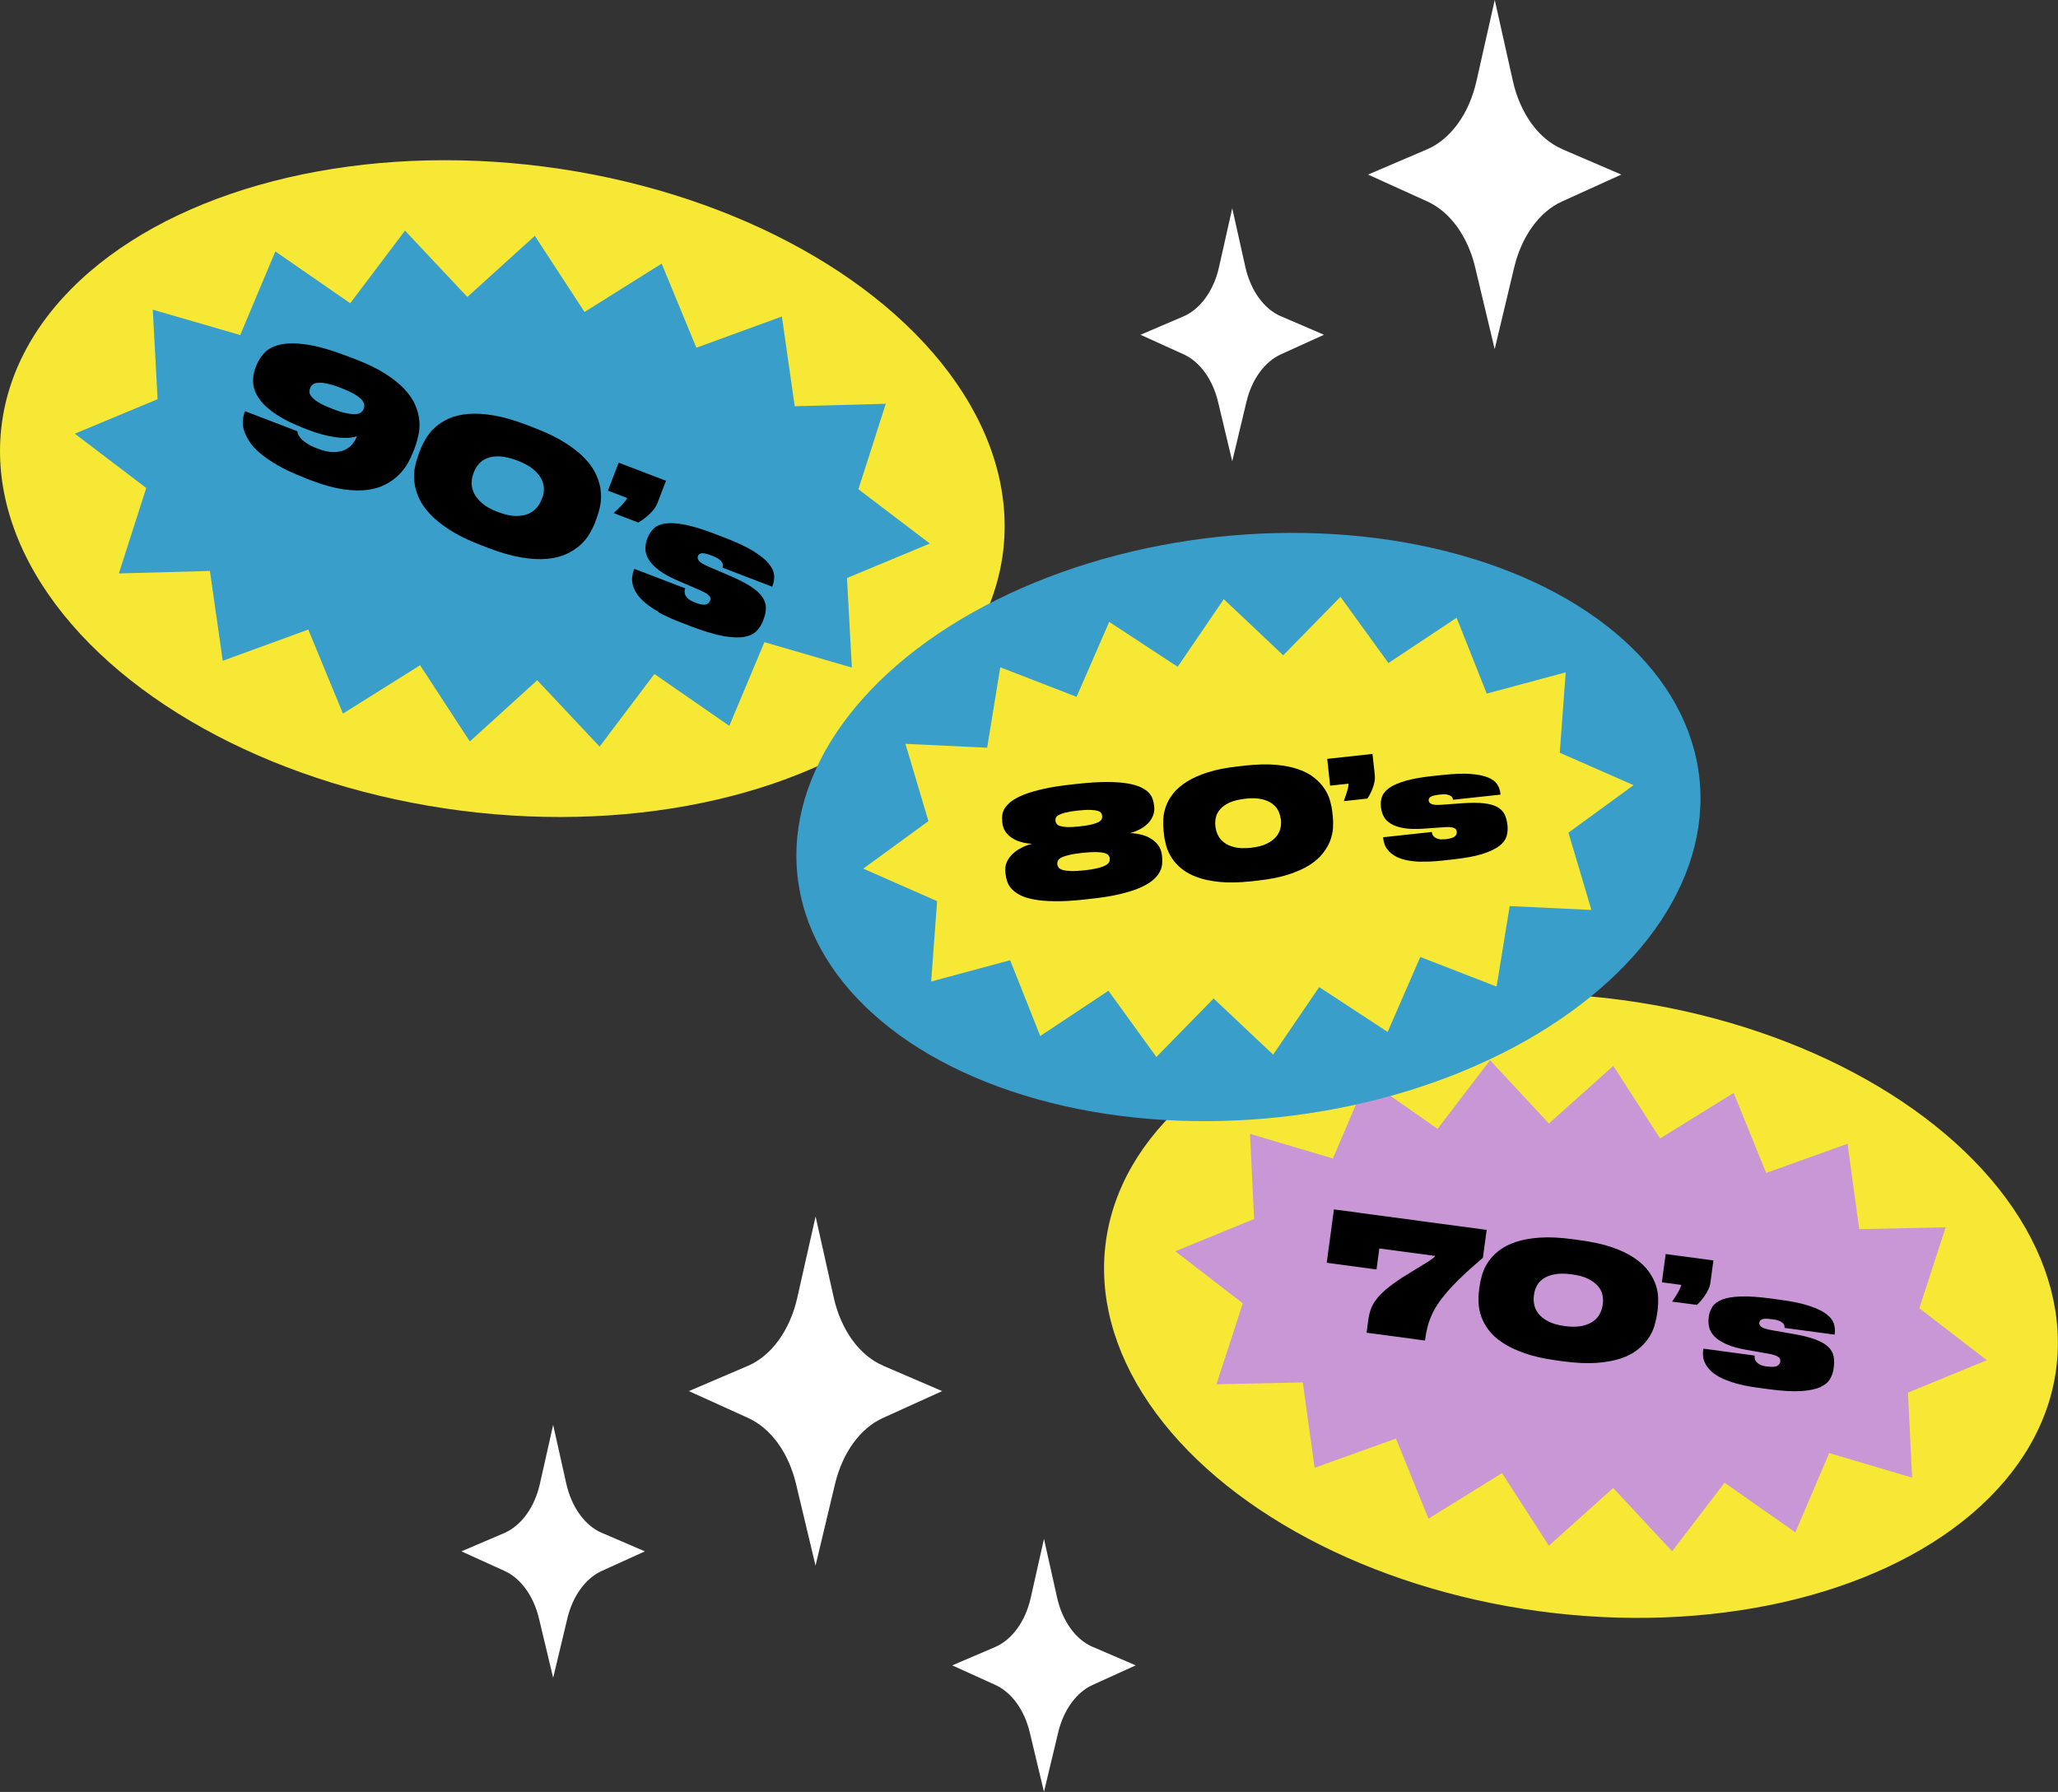
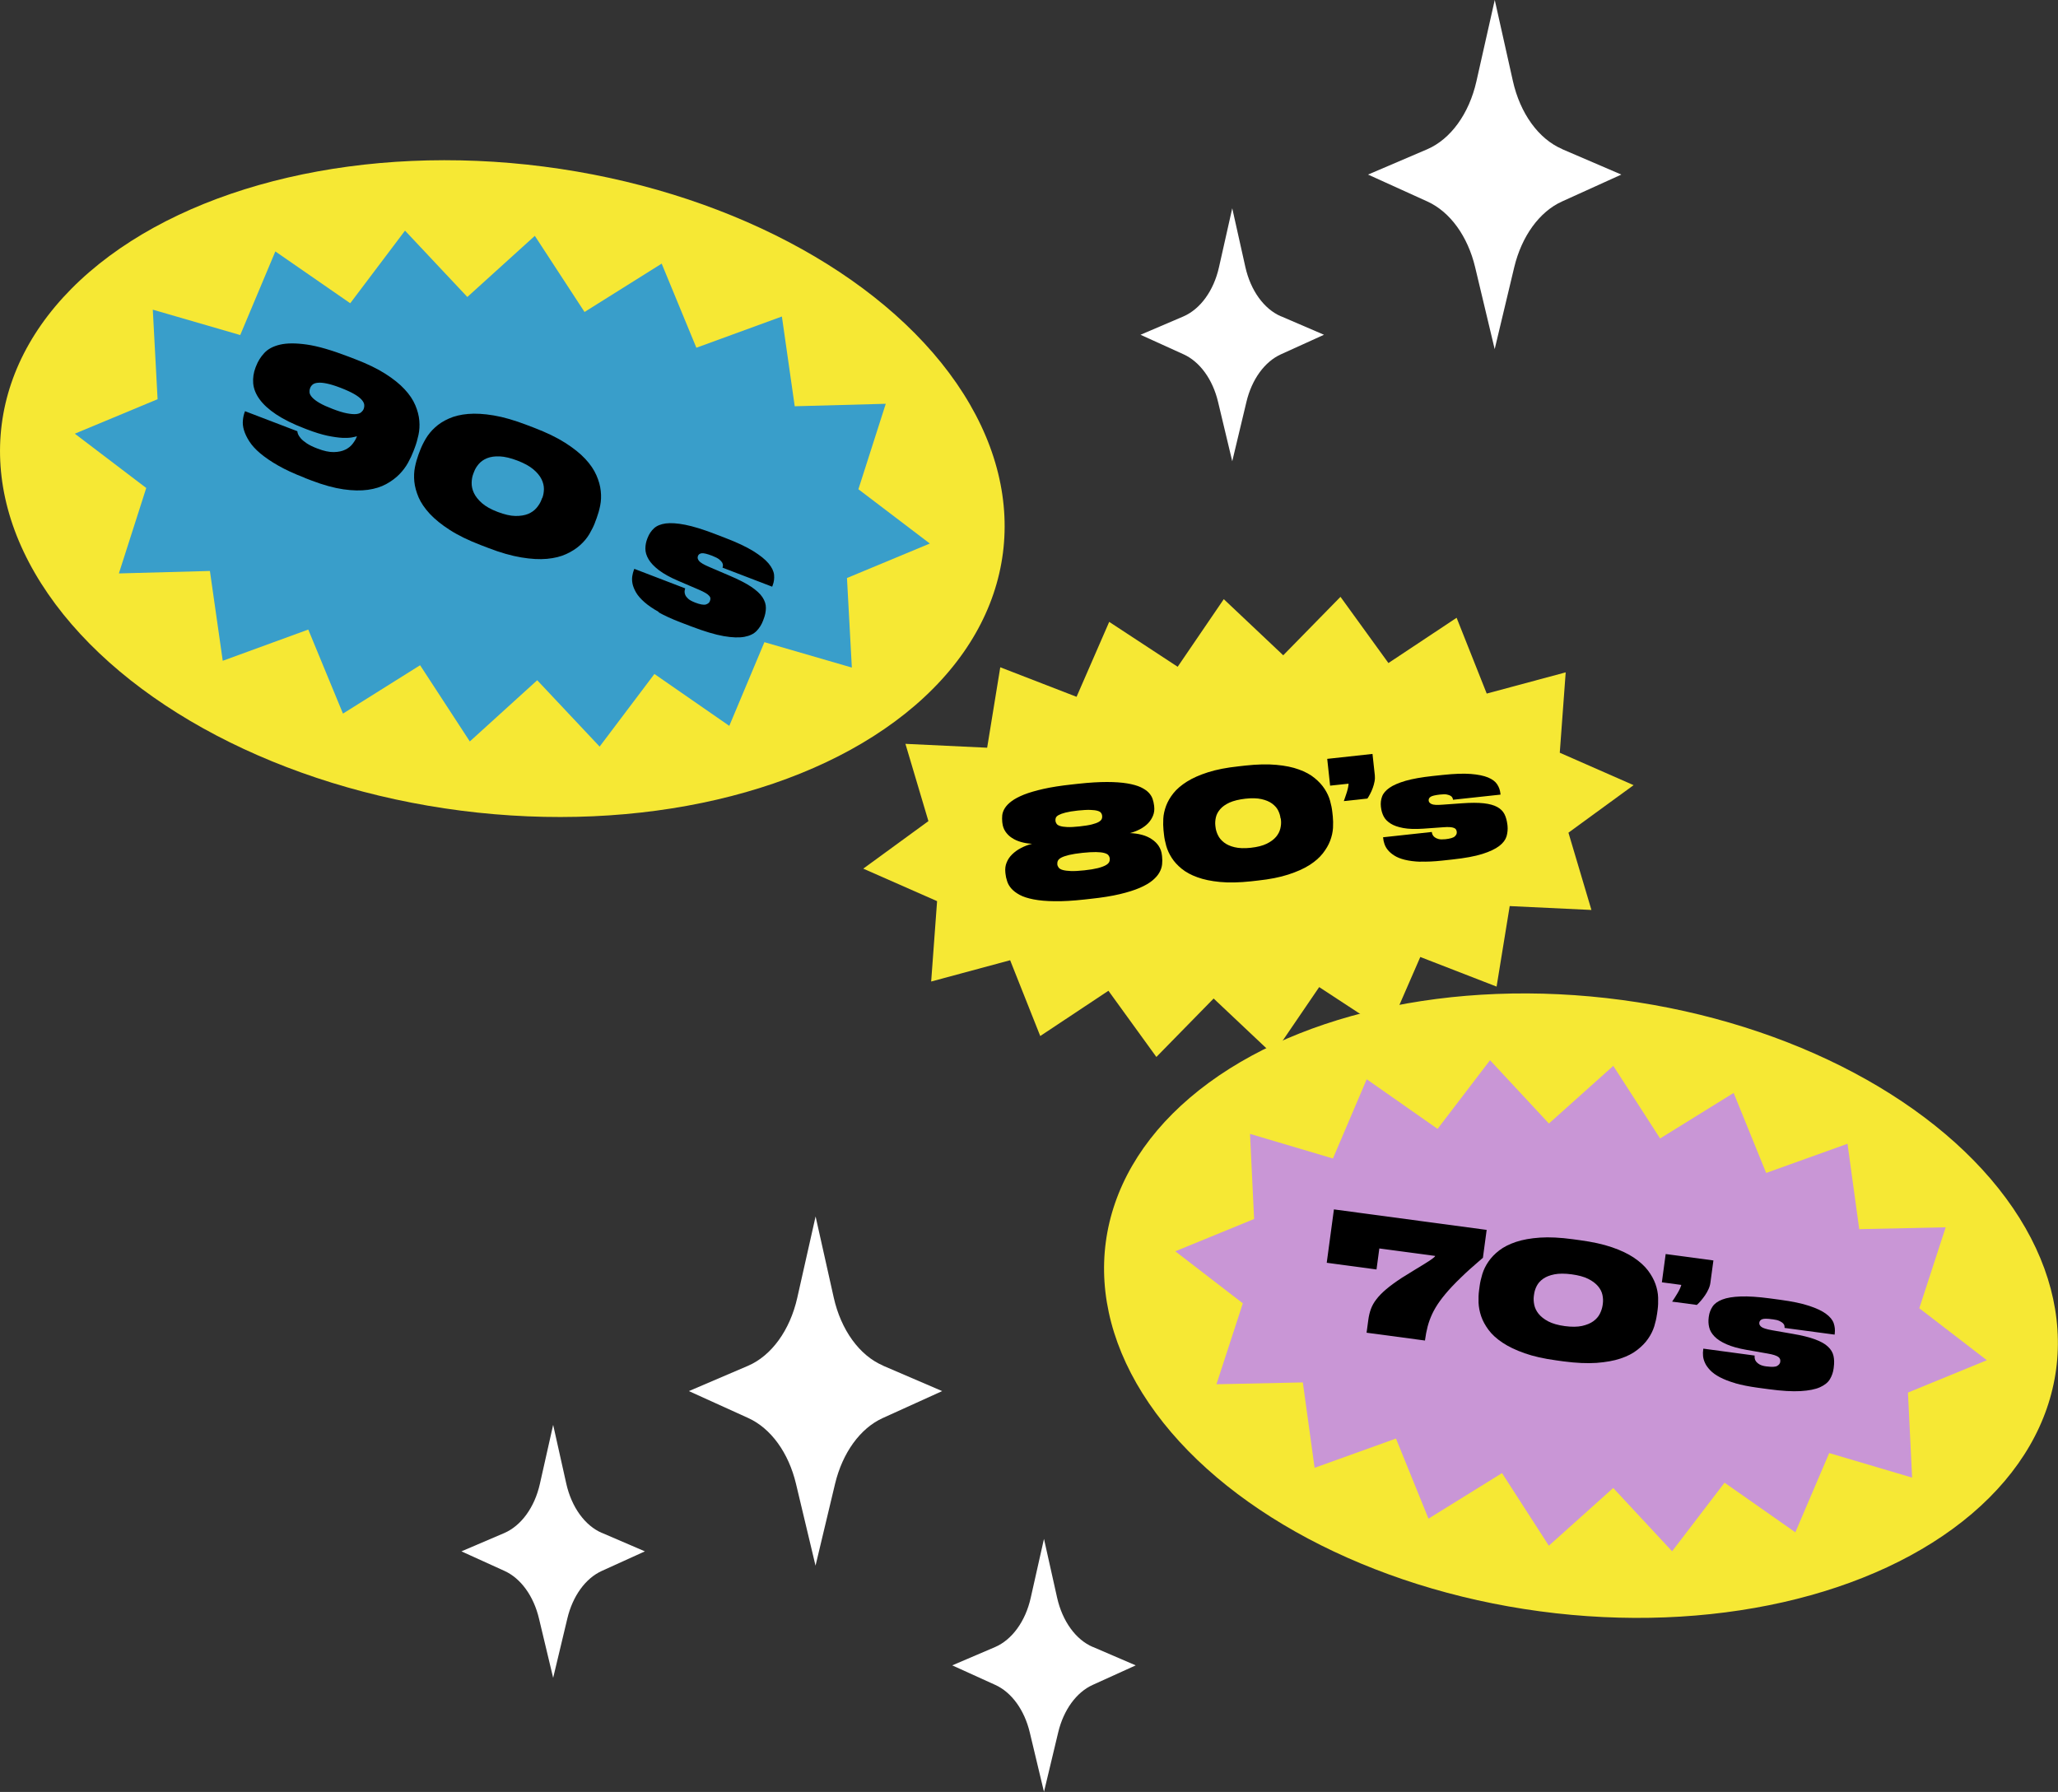
<svg xmlns="http://www.w3.org/2000/svg" id="b" viewBox="0 0 291.87 254.15">
  <rect x="0" y="0" width="291.87" height="254.15" fill="#333333" stroke="none" />
  <g id="c">
    <g>
      <g>
        <ellipse cx="224.23" cy="185.2" rx="43.74" ry="67.99" transform="translate(10.85 382.8) rotate(-82.36)" fill="#f6e834" />
        <polygon points="281.78 192.92 270.59 197.51 271.18 209.57 259.42 206.09 254.62 217.33 244.58 210.29 237.14 220.02 228.79 211.04 219.66 219.23 213.02 208.93 202.59 215.39 197.98 204.03 186.44 208.18 184.77 196.07 172.52 196.33 176.26 184.85 166.68 177.47 177.86 172.89 177.28 160.82 189.04 164.31 193.83 153.07 203.88 160.11 211.32 150.37 219.67 159.35 228.8 151.17 235.44 161.47 245.87 155.01 250.48 166.36 262.02 162.22 263.68 174.33 275.94 174.07 272.2 185.55 281.78 192.92" fill="#c996d6" />
        <g>
          <path d="M210.84,174.45l-.53,3.94c-.21,.18-.47,.41-.78,.68-.32,.27-.67,.58-1.05,.92-.39,.35-.8,.73-1.24,1.16-.44,.42-.9,.88-1.37,1.38-.65,.7-1.2,1.36-1.65,1.98-.45,.62-.81,1.23-1.09,1.82-.28,.6-.5,1.2-.66,1.81-.16,.61-.28,1.25-.37,1.92v.07l-8.29-1.11,.25-1.85c.07-.53,.19-1.04,.36-1.5,.17-.47,.43-.94,.79-1.4,.36-.47,.82-.94,1.4-1.43,.58-.49,1.31-1.02,2.19-1.6,.59-.37,1.17-.73,1.73-1.07,.56-.34,1.06-.64,1.49-.91,.44-.27,.79-.5,1.07-.7,.28-.2,.43-.34,.45-.43l-7.92-1.06-.4,2.98-7.06-.95,1.02-7.57,21.68,2.91Z" />
          <path d="M234.99,186.44c-.07,.52-.2,1.08-.38,1.68-.19,.6-.48,1.19-.87,1.75-.39,.57-.91,1.1-1.54,1.59-.63,.5-1.42,.9-2.37,1.22-.95,.32-2.09,.52-3.41,.62-1.33,.09-2.87,.02-4.64-.21l-1.02-.14c-1.78-.24-3.29-.58-4.54-1.02s-2.29-.94-3.13-1.5c-.84-.56-1.5-1.16-1.98-1.81-.48-.65-.83-1.29-1.05-1.94-.22-.65-.34-1.29-.37-1.92-.02-.63,0-1.2,.07-1.72l.09-.67c.07-.52,.2-1.08,.38-1.68,.19-.6,.47-1.19,.86-1.75,.39-.57,.89-1.1,1.53-1.59,.63-.49,1.43-.89,2.38-1.21,.96-.32,2.09-.52,3.41-.61,1.32-.09,2.87-.01,4.65,.23l1.02,.14c1.77,.24,3.28,.57,4.53,1,1.26,.43,2.3,.93,3.13,1.49,.83,.56,1.49,1.16,1.97,1.79,.48,.64,.84,1.28,1.07,1.93,.23,.65,.36,1.29,.38,1.92,.02,.63,0,1.2-.07,1.72l-.09,.67Zm-7.67-1.57c.05-.39,.03-.79-.06-1.22-.09-.43-.3-.84-.63-1.23-.33-.39-.79-.74-1.39-1.04-.6-.3-1.38-.51-2.33-.64-.98-.13-1.8-.13-2.46,0-.66,.13-1.19,.34-1.6,.63-.41,.29-.71,.63-.91,1.02-.2,.39-.32,.78-.37,1.16l-.04,.27c-.05,.39-.03,.8,.06,1.24,.09,.44,.29,.87,.61,1.27,.32,.4,.77,.76,1.37,1.08,.6,.31,1.38,.54,2.35,.67,.96,.13,1.78,.12,2.44-.02,.66-.15,1.2-.37,1.61-.67,.41-.3,.72-.65,.92-1.05s.33-.8,.39-1.18l.04-.29Z" />
          <path d="M237.14,184.62c.11-.17,.24-.35,.37-.56,.13-.21,.26-.42,.39-.63,.13-.21,.24-.42,.33-.62,.1-.21,.17-.4,.22-.57l-2.76-.37,.54-4.01,6.77,.91-.43,3.18c-.04,.3-.13,.6-.27,.9-.14,.31-.3,.6-.49,.87-.19,.28-.39,.53-.59,.77-.21,.24-.39,.43-.57,.59l-3.52-.47Z" />
          <path d="M246.11,196.18c-.88-.25-1.61-.54-2.2-.85-.59-.31-1.04-.64-1.37-.99-.33-.35-.58-.69-.73-1.03-.16-.34-.25-.67-.28-.99s-.02-.61,.02-.88l.02-.16,7.28,.98c-.02,.12-.01,.26,.01,.41,.02,.15,.09,.31,.21,.46s.29,.29,.51,.41c.23,.12,.54,.21,.94,.26h.04c.73,.1,1.22,.08,1.48-.07,.26-.15,.41-.34,.44-.58v-.02c.02-.13,.01-.26-.03-.37-.04-.11-.12-.21-.25-.31-.13-.09-.32-.18-.57-.26-.25-.08-.57-.15-.97-.22l-2.92-.51c-1.2-.21-2.16-.48-2.9-.81-.74-.33-1.31-.7-1.7-1.11-.39-.41-.64-.84-.74-1.29-.11-.45-.13-.91-.07-1.37l.02-.16c.07-.52,.25-.99,.53-1.41,.28-.42,.75-.76,1.39-1,.64-.25,1.51-.39,2.6-.43,1.09-.04,2.46,.05,4.12,.27l1.49,.2c1.69,.23,3.06,.51,4.1,.86,1.04,.34,1.84,.72,2.4,1.14,.56,.41,.92,.86,1.08,1.32,.16,.47,.21,.95,.15,1.44l-.02,.18-7.1-.95c.01-.09,0-.19-.02-.31-.02-.12-.09-.23-.19-.34-.11-.11-.27-.22-.5-.33-.23-.11-.55-.19-.96-.24h-.04c-.74-.11-1.23-.11-1.47-.01-.24,.1-.37,.26-.4,.48v.02c-.03,.21,.07,.4,.29,.58,.22,.18,.74,.34,1.53,.48l2.92,.51c1.3,.22,2.35,.48,3.16,.78,.81,.3,1.42,.64,1.83,1.03,.42,.39,.68,.82,.79,1.31,.11,.48,.12,1.02,.04,1.61l-.02,.18c-.07,.53-.24,1.04-.52,1.51-.27,.47-.75,.85-1.41,1.15-.67,.3-1.58,.48-2.75,.55-1.17,.07-2.68-.02-4.53-.27l-1.56-.21c-1.23-.17-2.29-.38-3.17-.63Z" />
        </g>
        <ellipse cx="71.24" cy="69.3" rx="46.05" ry="71.58" transform="translate(-6.57 131.13) rotate(-82.68)" fill="#f6e834" />
        <polygon points="131.87 77.09 120.12 81.98 120.81 94.68 108.41 91.08 103.43 102.95 92.81 95.59 85.04 105.89 76.19 96.48 66.63 105.16 59.58 94.35 48.64 101.21 43.72 89.29 31.59 93.72 29.77 80.98 16.86 81.33 20.74 69.21 10.61 61.51 22.35 56.62 21.67 43.92 34.07 47.52 39.05 35.66 49.67 43.01 57.44 32.71 66.28 42.12 75.85 33.45 82.9 44.25 93.84 37.39 98.76 49.32 110.89 44.89 112.71 57.62 125.62 57.27 121.74 69.39 131.87 77.09" fill="#399eca" />
        <g>
          <path d="M43.18,67.75c-1.47-.56-2.72-1.14-3.73-1.72-1.02-.58-1.86-1.16-2.54-1.73-.68-.57-1.19-1.14-1.55-1.7-.36-.56-.61-1.09-.76-1.59-.15-.5-.2-.97-.15-1.41,.04-.44,.13-.83,.26-1.17l.04-.11,7.42,2.84c0,.09,.03,.21,.09,.39,.06,.17,.19,.37,.38,.6,.19,.23,.48,.47,.85,.72,.37,.25,.89,.51,1.56,.76,.88,.34,1.65,.5,2.29,.49,.65-.01,1.19-.13,1.62-.34,.44-.21,.79-.49,1.05-.83,.26-.34,.46-.66,.57-.97l.04-.11c-.14,.05-.37,.11-.71,.17-.34,.06-.79,.08-1.36,.06-.57-.03-1.28-.13-2.11-.3-.84-.18-1.81-.48-2.93-.91l-.26-.1c-1.68-.64-3.04-1.32-4.09-2.02s-1.83-1.42-2.36-2.16c-.53-.73-.82-1.48-.89-2.24-.06-.76,.05-1.51,.33-2.24l.08-.2c.26-.68,.64-1.3,1.16-1.86,.51-.56,1.26-.96,2.24-1.19,.98-.23,2.25-.23,3.8-.01,1.55,.22,3.5,.79,5.86,1.69l1.04,.4c1.69,.65,3.1,1.33,4.24,2.06,1.13,.72,2.04,1.45,2.73,2.2,.69,.74,1.19,1.49,1.51,2.25s.51,1.49,.57,2.19c.06,.71,.02,1.38-.12,2.03-.14,.65-.31,1.24-.51,1.77l-.2,.53c-.2,.52-.45,1.06-.77,1.64-.32,.58-.73,1.13-1.24,1.65-.51,.52-1.13,.98-1.86,1.38-.73,.4-1.59,.67-2.59,.81-1,.14-2.16,.12-3.48-.07-1.32-.19-2.82-.6-4.5-1.24l-.99-.38Zm8.41-9.79c.07-.19,.09-.4,.06-.61-.04-.22-.17-.45-.39-.69-.23-.25-.57-.51-1.04-.78-.47-.27-1.1-.56-1.9-.87s-1.43-.5-1.96-.61c-.52-.11-.95-.15-1.29-.11-.33,.03-.58,.12-.74,.26s-.28,.31-.35,.5v.02c-.08,.19-.1,.39-.08,.61,.03,.21,.15,.44,.38,.69,.23,.25,.57,.51,1.03,.78,.46,.27,1.08,.55,1.86,.85s1.48,.52,2.02,.62c.53,.1,.97,.14,1.3,.11,.33-.03,.58-.12,.74-.26,.16-.14,.28-.3,.35-.47v-.02Z" />
-           <path d="M84.39,74.11c-.2,.52-.47,1.06-.8,1.63-.34,.57-.78,1.1-1.32,1.58-.54,.49-1.2,.91-1.96,1.26-.77,.36-1.68,.58-2.73,.68-1.05,.1-2.27,.03-3.65-.2-1.38-.23-2.95-.67-4.7-1.35l-1.02-.39c-1.77-.68-3.23-1.39-4.41-2.15-1.17-.75-2.12-1.52-2.84-2.29-.72-.78-1.25-1.55-1.59-2.33-.33-.78-.54-1.53-.61-2.25-.07-.72-.04-1.4,.09-2.05,.13-.65,.3-1.23,.49-1.75l.25-.66c.2-.51,.46-1.06,.8-1.63,.34-.57,.77-1.1,1.31-1.59,.53-.49,1.18-.91,1.95-1.25,.77-.35,1.68-.57,2.73-.66,1.06-.09,2.27-.02,3.64,.21,1.37,.23,2.94,.68,4.71,1.36l1.02,.39c1.75,.67,3.22,1.38,4.4,2.13,1.18,.75,2.13,1.51,2.85,2.28,.72,.77,1.24,1.54,1.58,2.32,.34,.77,.55,1.52,.62,2.24,.08,.72,.05,1.41-.08,2.06-.13,.65-.3,1.23-.49,1.75l-.25,.66Zm-7.48-3.48c.15-.38,.22-.8,.23-1.27,0-.46-.11-.93-.35-1.41-.24-.48-.63-.95-1.17-1.4-.54-.45-1.29-.86-2.23-1.22s-1.81-.57-2.52-.6c-.71-.03-1.31,.06-1.8,.26-.49,.2-.88,.48-1.18,.83-.3,.35-.52,.72-.66,1.1l-.1,.26c-.15,.38-.23,.81-.24,1.29-.01,.48,.09,.96,.32,1.45,.23,.49,.61,.97,1.14,1.44,.54,.47,1.28,.89,2.24,1.25s1.79,.56,2.5,.57c.71,.01,1.32-.09,1.81-.29,.49-.21,.89-.49,1.2-.86s.54-.74,.68-1.12l.11-.29Z" />
-           <path d="M87.03,72.77c.16-.14,.33-.3,.52-.49,.19-.18,.37-.36,.55-.55,.18-.18,.34-.37,.49-.56,.15-.19,.27-.36,.37-.53l-2.74-1.05,1.52-3.97,6.71,2.57-1.21,3.16c-.11,.29-.28,.58-.49,.86-.22,.28-.46,.54-.72,.78-.26,.24-.52,.45-.79,.65-.27,.19-.51,.35-.72,.47l-3.49-1.34Z" />
+           <path d="M84.39,74.11c-.2,.52-.47,1.06-.8,1.63-.34,.57-.78,1.1-1.32,1.58-.54,.49-1.2,.91-1.96,1.26-.77,.36-1.68,.58-2.73,.68-1.05,.1-2.27,.03-3.65-.2-1.38-.23-2.95-.67-4.7-1.35l-1.02-.39c-1.77-.68-3.23-1.39-4.41-2.15-1.17-.75-2.12-1.52-2.84-2.29-.72-.78-1.25-1.55-1.59-2.33-.33-.78-.54-1.53-.61-2.25-.07-.72-.04-1.4,.09-2.05,.13-.65,.3-1.23,.49-1.75l.25-.66c.2-.51,.46-1.06,.8-1.63,.34-.57,.77-1.1,1.31-1.59,.53-.49,1.18-.91,1.95-1.25,.77-.35,1.68-.57,2.73-.66,1.06-.09,2.27-.02,3.64,.21,1.37,.23,2.94,.68,4.71,1.36l1.02,.39c1.75,.67,3.22,1.38,4.4,2.13,1.18,.75,2.13,1.51,2.85,2.28,.72,.77,1.24,1.54,1.58,2.32,.34,.77,.55,1.52,.62,2.24,.08,.72,.05,1.41-.08,2.06-.13,.65-.3,1.23-.49,1.75l-.25,.66Zm-7.48-3.48c.15-.38,.22-.8,.23-1.27,0-.46-.11-.93-.35-1.41-.24-.48-.63-.95-1.17-1.4-.54-.45-1.29-.86-2.23-1.22s-1.81-.57-2.52-.6c-.71-.03-1.31,.06-1.8,.26-.49,.2-.88,.48-1.18,.83-.3,.35-.52,.72-.66,1.1l-.1,.26c-.15,.38-.23,.81-.24,1.29-.01,.48,.09,.96,.32,1.45,.23,.49,.61,.97,1.14,1.44,.54,.47,1.28,.89,2.24,1.25s1.79,.56,2.5,.57c.71,.01,1.32-.09,1.81-.29,.49-.21,.89-.49,1.2-.86s.54-.74,.68-1.12l.11-.29" />
          <path d="M93.42,86.79c-.84-.47-1.52-.94-2.04-1.4-.52-.46-.91-.91-1.17-1.35-.25-.44-.42-.85-.5-1.23-.08-.39-.09-.75-.04-1.08s.13-.63,.23-.9l.06-.15,7.22,2.77c-.05,.12-.07,.26-.09,.42-.01,.16,.02,.34,.1,.52s.22,.36,.42,.54c.2,.18,.5,.34,.9,.5l.04,.02c.72,.28,1.23,.37,1.54,.29,.3-.09,.5-.25,.59-.48v-.02c.06-.13,.08-.26,.07-.38-.01-.12-.07-.25-.19-.37-.11-.13-.28-.26-.52-.4-.23-.14-.55-.29-.94-.46l-2.87-1.23c-1.17-.5-2.1-1.01-2.78-1.53-.68-.52-1.17-1.04-1.47-1.55-.3-.51-.45-1.01-.45-1.5,0-.49,.09-.96,.27-1.42l.06-.15c.2-.51,.49-.95,.89-1.32,.39-.36,.95-.59,1.67-.69,.72-.09,1.64-.03,2.76,.19,1.12,.22,2.51,.65,4.16,1.28l1.48,.57c1.68,.64,3.01,1.27,3.99,1.87,.98,.61,1.71,1.19,2.18,1.75,.47,.56,.73,1.1,.79,1.62,.05,.52-.01,1.02-.2,1.51l-.07,.18-7.04-2.7c.03-.09,.05-.19,.06-.32,0-.12-.03-.26-.11-.4-.08-.14-.23-.29-.43-.46-.21-.16-.52-.32-.93-.48l-.04-.02c-.74-.28-1.24-.4-1.51-.36-.27,.04-.45,.17-.53,.39v.02c-.09,.21-.03,.43,.15,.67,.19,.24,.67,.53,1.45,.86l2.87,1.23c1.28,.54,2.29,1.06,3.05,1.56,.75,.5,1.3,1,1.63,1.5,.33,.5,.5,1.01,.49,1.53,0,.52-.12,1.08-.35,1.66l-.07,.18c-.2,.53-.5,1-.9,1.42-.4,.41-.97,.69-1.72,.83-.75,.14-1.74,.11-2.95-.1s-2.74-.67-4.58-1.37l-1.55-.59c-1.22-.47-2.25-.94-3.09-1.41Z" />
        </g>
-         <ellipse cx="177.06" cy="117.28" rx="64.33" ry="41.38" transform="translate(-11.6 19.76) rotate(-6.18)" fill="#399eca" />
        <polygon points="231.68 111.36 222.44 118.1 225.7 129.06 214.11 128.51 212.25 139.93 201.43 135.73 196.8 146.36 187.09 140 180.56 149.58 172.12 141.62 164 149.91 157.2 140.52 147.53 146.94 143.26 136.19 132.06 139.21 132.9 127.81 122.43 123.2 131.67 116.46 128.41 105.5 140 106.05 141.86 94.64 152.68 98.83 157.31 88.2 167.02 94.57 173.56 84.98 181.99 92.94 190.11 84.65 196.91 94.04 206.58 87.62 210.85 98.37 222.05 95.36 221.21 106.76 231.68 111.36" fill="#f6e834" />
        <g>
          <path d="M163.69,114.39c.05,.45,0,.88-.16,1.28-.16,.4-.39,.76-.69,1.08-.31,.32-.68,.6-1.13,.84s-.93,.43-1.46,.57c.6,.02,1.16,.1,1.69,.24,.53,.14,1,.35,1.4,.62,.41,.27,.74,.59,.99,.97,.25,.38,.41,.82,.46,1.33l.02,.19c.04,.34,.04,.7,0,1.08-.04,.38-.16,.77-.38,1.15-.21,.39-.54,.76-.98,1.13s-1.04,.72-1.8,1.05c-.76,.33-1.71,.63-2.85,.9-1.14,.27-2.51,.49-4.12,.66l-.89,.1c-1.63,.18-3.04,.26-4.22,.24-1.18-.01-2.17-.1-2.99-.26-.82-.16-1.47-.37-1.97-.64s-.89-.57-1.18-.9c-.29-.33-.49-.68-.6-1.05-.12-.36-.2-.72-.23-1.05l-.02-.19c-.05-.49,0-.96,.18-1.39,.17-.43,.43-.82,.78-1.16,.35-.34,.76-.65,1.25-.9,.48-.26,1.01-.46,1.58-.61-.56-.02-1.08-.11-1.57-.25s-.92-.33-1.29-.58c-.38-.24-.68-.55-.92-.9-.24-.36-.38-.76-.43-1.21l-.02-.17c-.03-.3-.03-.61,0-.94,.04-.33,.16-.67,.37-1,.21-.34,.53-.67,.96-.99,.43-.32,1.01-.63,1.75-.93,.74-.29,1.66-.56,2.77-.81s2.45-.46,4.03-.63l.91-.1c1.56-.17,2.91-.25,4.05-.25s2.09,.07,2.88,.2c.78,.13,1.41,.31,1.9,.53,.48,.23,.86,.48,1.13,.76,.27,.28,.46,.58,.57,.9,.11,.32,.17,.62,.21,.92l.02,.17Zm-6.3,7.35c-.02-.15-.08-.3-.19-.44-.11-.14-.3-.24-.59-.32-.29-.08-.68-.12-1.17-.13-.49-.01-1.13,.03-1.92,.11s-1.42,.19-1.9,.3c-.48,.12-.84,.24-1.09,.37-.25,.13-.41,.28-.49,.44-.08,.16-.1,.31-.09,.47v.06c.02,.16,.09,.31,.19,.45,.11,.15,.3,.26,.58,.34,.28,.08,.67,.13,1.16,.15,.49,.02,1.13-.02,1.9-.1s1.42-.19,1.9-.31c.48-.12,.85-.26,1.11-.4,.26-.14,.43-.3,.51-.46,.08-.16,.1-.32,.09-.48v-.06Zm-1.09-6.08c-.01-.13-.06-.25-.15-.37-.08-.12-.25-.22-.49-.29-.24-.07-.59-.12-1.03-.13-.44-.02-1.03,.02-1.76,.09-.75,.08-1.33,.18-1.76,.29-.43,.11-.75,.23-.97,.35-.21,.12-.35,.25-.4,.39s-.07,.26-.05,.39v.06c.02,.14,.07,.27,.16,.4,.08,.13,.25,.23,.49,.31,.24,.08,.58,.13,1.02,.15,.44,.02,1.02-.01,1.75-.09s1.31-.17,1.74-.28c.43-.11,.76-.23,.98-.36,.22-.13,.36-.27,.42-.41,.06-.14,.08-.28,.06-.42v-.06Z" />
          <path d="M189.02,115.79c.05,.49,.06,1.04,.03,1.63-.04,.6-.17,1.2-.4,1.81-.23,.61-.58,1.21-1.05,1.81-.47,.6-1.1,1.15-1.9,1.66-.8,.51-1.8,.95-3,1.34s-2.63,.67-4.31,.85l-.97,.11c-1.69,.18-3.16,.21-4.4,.09-1.25-.12-2.32-.34-3.21-.67-.9-.32-1.64-.73-2.23-1.21-.59-.48-1.06-1-1.41-1.55-.35-.55-.61-1.11-.77-1.68-.16-.57-.27-1.11-.32-1.6l-.07-.63c-.05-.49-.06-1.04-.03-1.63,.03-.59,.17-1.2,.39-1.81,.23-.61,.57-1.21,1.04-1.8,.47-.59,1.11-1.14,1.92-1.65,.81-.51,1.81-.95,3-1.33,1.19-.38,2.63-.66,4.32-.84l.97-.11c1.68-.18,3.14-.22,4.39-.1,1.25,.11,2.32,.33,3.21,.66,.89,.32,1.63,.72,2.21,1.2,.59,.48,1.06,.99,1.42,1.54,.36,.55,.62,1.11,.78,1.68,.16,.57,.27,1.11,.32,1.6l.07,.63Zm-7.41,.29c-.04-.37-.15-.74-.33-1.11-.18-.37-.47-.7-.86-.99-.39-.29-.89-.5-1.51-.64-.62-.14-1.38-.16-2.28-.06s-1.68,.29-2.26,.55c-.58,.27-1.02,.58-1.33,.95-.31,.36-.51,.74-.6,1.14-.09,.4-.12,.79-.08,1.15l.03,.25c.04,.37,.15,.74,.34,1.13,.18,.39,.47,.73,.85,1.03,.38,.3,.88,.53,1.51,.68,.62,.15,1.39,.18,2.31,.08s1.66-.29,2.24-.57c.57-.28,1.02-.61,1.33-.98,.31-.37,.51-.76,.61-1.18s.13-.81,.09-1.17l-.03-.27Z" />
          <path d="M190.58,113.63c.07-.18,.14-.38,.21-.6,.08-.22,.15-.44,.22-.66,.07-.22,.12-.44,.17-.65,.04-.21,.07-.4,.08-.57l-2.62,.28-.41-3.8,6.42-.7,.33,3.02c.03,.28,.02,.58-.04,.89-.06,.31-.14,.62-.25,.91-.11,.3-.23,.58-.37,.84-.14,.26-.26,.49-.39,.67l-3.34,.36Z" />
          <path d="M201.44,122.22c-.87-.03-1.6-.13-2.21-.28-.61-.15-1.1-.35-1.49-.6-.38-.24-.68-.5-.91-.78s-.38-.56-.48-.85-.16-.56-.18-.81l-.02-.15,6.91-.75c.01,.11,.05,.24,.1,.37,.06,.14,.16,.26,.3,.37s.33,.2,.56,.26c.23,.06,.54,.07,.92,.03h.04c.69-.08,1.14-.21,1.35-.41s.3-.4,.27-.63v-.02c-.02-.13-.05-.24-.11-.33-.06-.09-.16-.17-.3-.22-.14-.06-.33-.09-.58-.11-.24-.02-.56-.01-.94,.02l-2.8,.2c-1.14,.08-2.1,.05-2.85-.09-.76-.14-1.36-.35-1.81-.64-.45-.29-.78-.62-.98-1.02-.2-.39-.32-.81-.37-1.24l-.02-.15c-.05-.49,0-.97,.17-1.42,.16-.45,.52-.86,1.05-1.24,.54-.37,1.3-.7,2.29-.99,.99-.28,2.27-.51,3.85-.68l1.42-.15c1.61-.17,2.93-.22,3.96-.14,1.03,.08,1.85,.25,2.46,.5,.6,.25,1.04,.58,1.29,.97,.26,.39,.41,.82,.46,1.29l.02,.17-6.74,.73c0-.08-.04-.18-.08-.28s-.13-.19-.25-.27c-.12-.08-.3-.14-.53-.19-.23-.05-.55-.05-.94,0h-.04c-.7,.08-1.16,.19-1.35,.33-.2,.14-.29,.32-.26,.53v.02c.02,.2,.16,.35,.41,.47,.25,.12,.75,.15,1.52,.09l2.8-.2c1.24-.09,2.27-.09,3.08,0,.81,.09,1.45,.27,1.92,.53,.47,.26,.81,.6,1.02,1.02,.21,.42,.34,.91,.41,1.47l.02,.17c.05,.51,0,1.01-.14,1.5-.15,.49-.49,.95-1.04,1.37-.55,.42-1.35,.8-2.4,1.13s-2.46,.59-4.22,.78l-1.48,.16c-1.17,.13-2.19,.17-3.05,.14Z" />
        </g>
      </g>
      <path d="M125.22,193.69c3.36,1.45,5.04,2.17,8.4,3.61-3.37,1.53-5.05,2.29-8.42,3.82-3.2,1.45-5.71,4.92-6.77,9.33-1.11,4.64-1.66,6.97-2.77,11.61-1.11-4.64-1.66-6.97-2.77-11.61-1.05-4.41-3.56-7.87-6.77-9.33-3.37-1.53-5.05-2.29-8.42-3.82,3.35-1.43,5.02-2.15,8.37-3.58,3.34-1.43,5.96-5.04,7-9.65,1.04-4.61,1.56-6.92,2.6-11.54,1.03,4.59,1.54,6.89,2.57,11.49,1.03,4.61,3.65,8.23,6.99,9.66Z" fill="#fff" />
      <path d="M154.98,233.58c2.44,1.05,3.65,1.57,6.09,2.62-2.44,1.11-3.66,1.66-6.1,2.77-2.32,1.05-4.14,3.56-4.9,6.76-.8,3.37-1.21,5.05-2.01,8.41-.8-3.37-1.21-5.05-2.01-8.41-.76-3.2-2.58-5.71-4.9-6.76-2.44-1.11-3.66-1.66-6.1-2.77,2.43-1.04,3.64-1.56,6.06-2.59,2.42-1.04,4.32-3.65,5.07-6.99,.75-3.34,1.13-5.02,1.88-8.36,.75,3.33,1.12,5,1.86,8.33,.75,3.34,2.64,5.96,5.06,7Z" fill="#fff" />
      <path d="M85.37,217.41c2.44,1.05,3.65,1.57,6.09,2.62-2.44,1.11-3.66,1.66-6.1,2.77-2.32,1.05-4.14,3.56-4.9,6.76-.8,3.37-1.21,5.05-2.01,8.41-.8-3.37-1.21-5.05-2.01-8.41-.76-3.2-2.58-5.71-4.9-6.76-2.44-1.11-3.66-1.66-6.1-2.77,2.43-1.04,3.64-1.56,6.06-2.59,2.42-1.04,4.32-3.65,5.07-6.99,.75-3.34,1.13-5.02,1.88-8.36,.75,3.33,1.12,5,1.86,8.33,.75,3.34,2.64,5.96,5.06,7Z" fill="#fff" />
      <path d="M221.54,21.15c3.36,1.45,5.04,2.17,8.4,3.61-3.37,1.53-5.05,2.29-8.42,3.82-3.2,1.45-5.71,4.92-6.77,9.33-1.11,4.64-1.66,6.97-2.77,11.61-1.11-4.64-1.66-6.97-2.77-11.61-1.05-4.41-3.56-7.87-6.77-9.33-3.37-1.53-5.05-2.29-8.42-3.82,3.35-1.43,5.02-2.15,8.37-3.58,3.34-1.43,5.96-5.04,7-9.65,1.04-4.61,1.56-6.92,2.6-11.54,1.03,4.59,1.54,6.89,2.57,11.49,1.03,4.61,3.65,8.23,6.99,9.66Z" fill="#fff" />
      <path d="M181.68,44.86c2.44,1.05,3.65,1.57,6.09,2.62-2.44,1.11-3.66,1.66-6.1,2.77-2.32,1.05-4.14,3.56-4.9,6.76-.8,3.37-1.21,5.05-2.01,8.41-.8-3.37-1.21-5.05-2.01-8.41-.76-3.2-2.58-5.71-4.9-6.76-2.44-1.11-3.66-1.66-6.1-2.77,2.43-1.04,3.64-1.56,6.06-2.59,2.42-1.04,4.32-3.65,5.07-6.99,.75-3.34,1.13-5.02,1.88-8.36,.75,3.33,1.12,5,1.86,8.33,.75,3.34,2.64,5.96,5.06,7Z" fill="#fff" />
    </g>
  </g>
</svg>